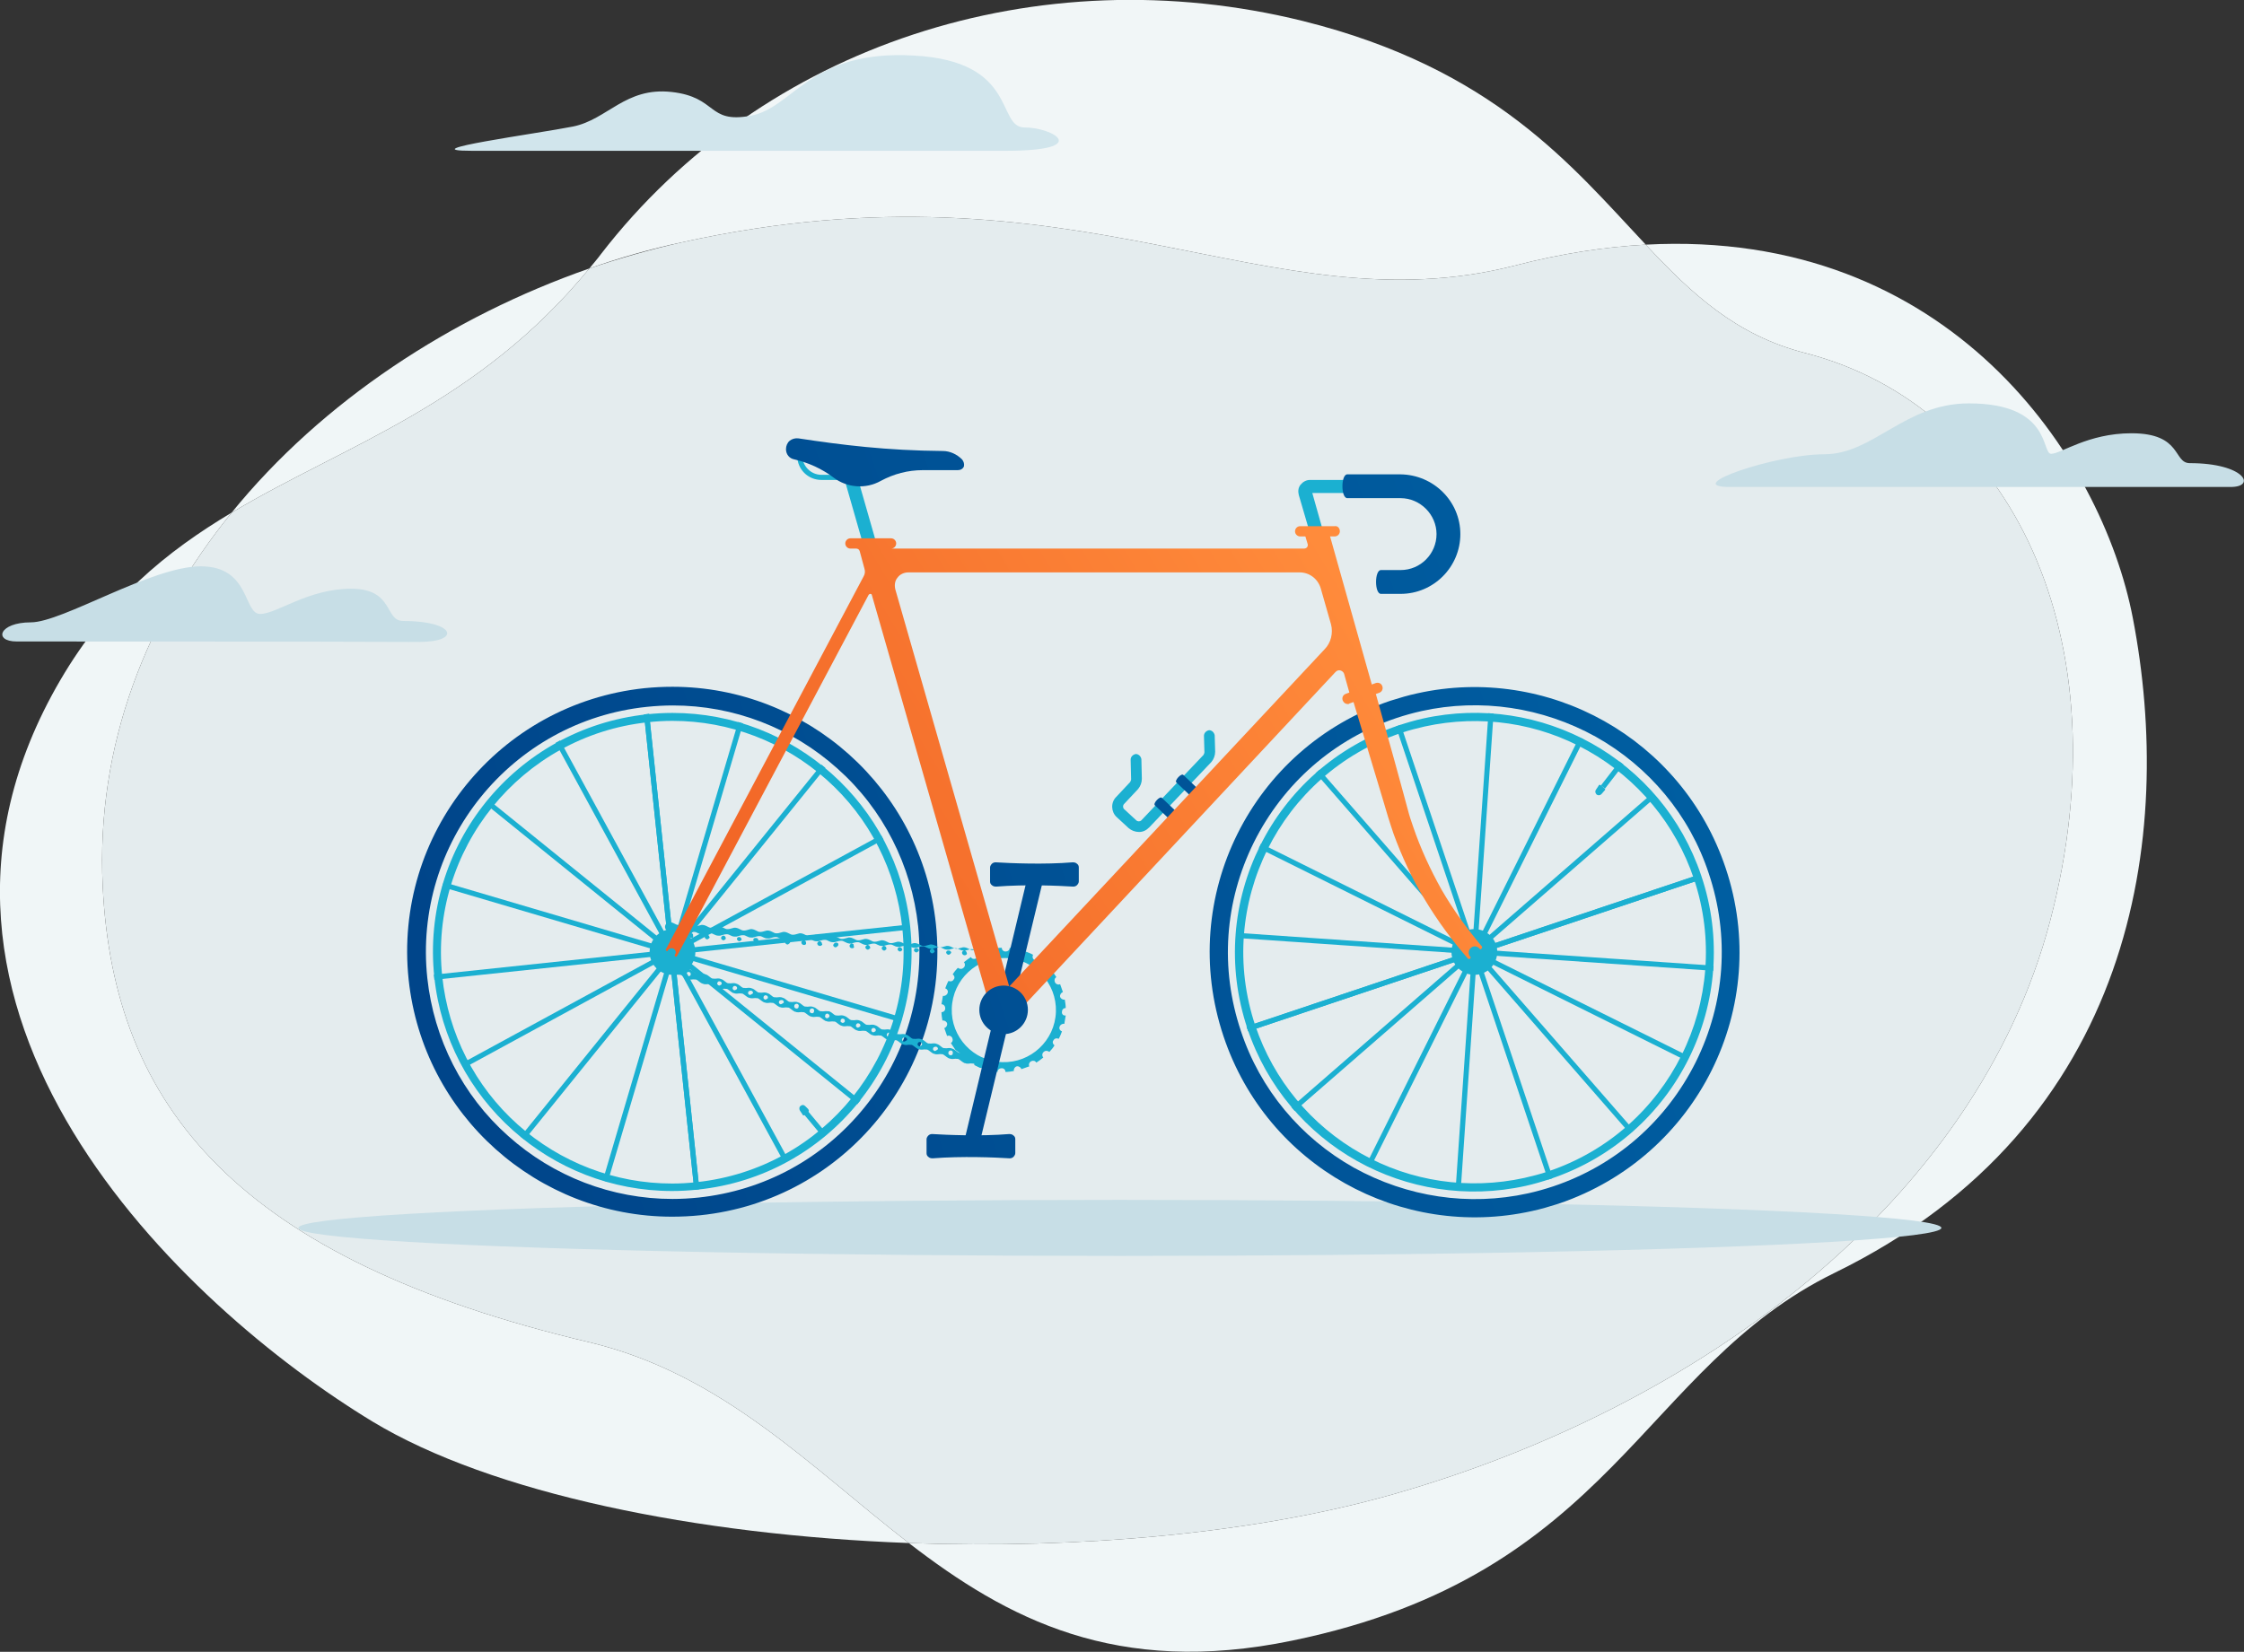
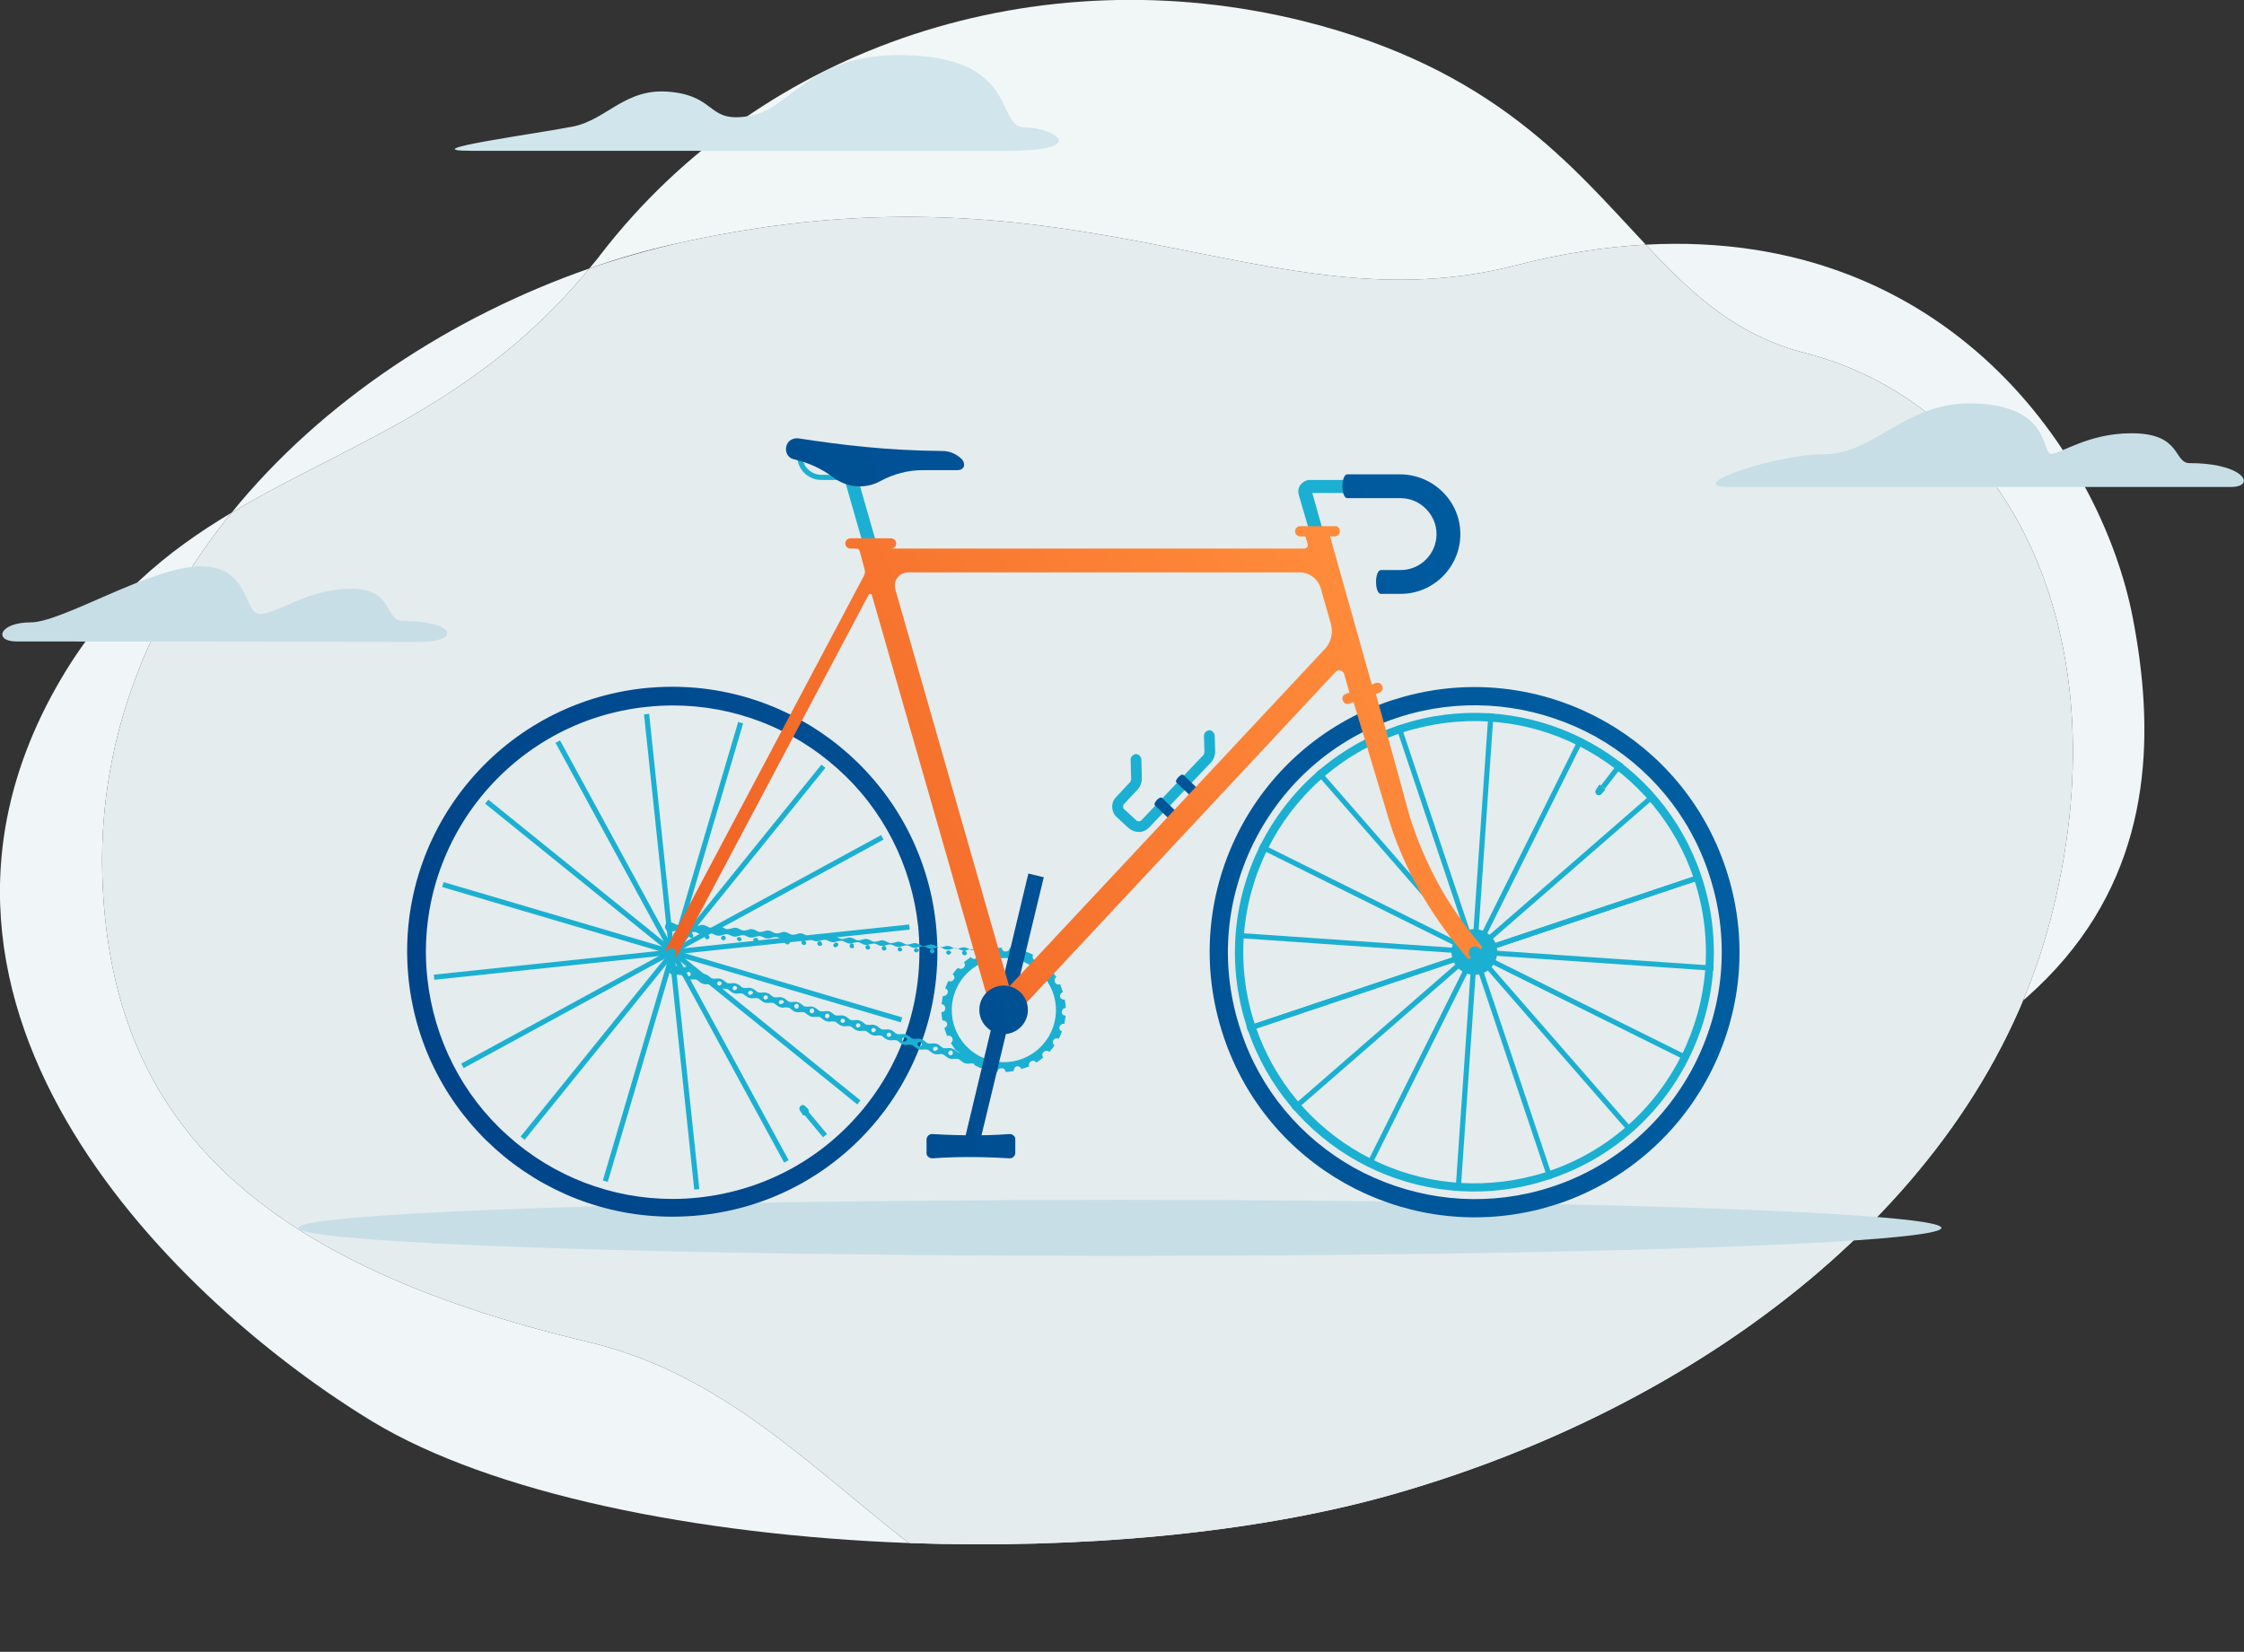
<svg xmlns="http://www.w3.org/2000/svg" version="1.1" id="Bicycle" x="0px" y="0px" width="480.5px" height="353.8px" viewBox="0 0 480.5 353.8" style="enable-background:new 0 0 480.5 353.8;" xml:space="preserve">
  <rect x="0" y="0" width="480.5" height="353.8" fill="#333333" stroke="none" />
  <style type="text/css">
	.st0{fill:#F1F6F7;}
	.st1{fill:#F0F6F7;}
	.st2{fill:#E4ECEE;}
	.st3{fill:#D1E5EC;}
	.st4{fill:#C7DEE6;}
	.st5{fill:url(#SVGID_1_);}
	.st6{fill:#1BB0D1;}
	.st7{fill:url(#SVGID_2_);}
	.st8{fill:url(#SVGID_3_);}
	.st9{fill:url(#SVGID_4_);}
	.st10{fill:url(#SVGID_5_);}
	.st11{fill:url(#SVGID_6_);}
	.st12{fill:url(#SVGID_7_);}
	.st13{fill:url(#SVGID_8_);}
	.st14{fill:url(#SVGID_9_);}
	.st15{fill:url(#SVGID_10_);}
	.st16{fill:url(#SVGID_11_);}
	.st17{fill:url(#SVGID_12_);}
	.st18{fill:url(#SVGID_13_);}
	.st19{fill:url(#SVGID_14_);}
</style>
  <g>
    <path class="st0" d="M324.3,56.9c10-2.6,19.3-4,28.1-4.5C336.6,35.6,319.9,14.7,279,4.5c-56.6-14-115.6,5-150.3,49.9   c-0.8,1.1-1.7,2.1-2.5,3.1c6.5-2.3,13.2-4.2,19.8-5.6C231.6,33,271.3,70.4,324.3,56.9z" />
    <path class="st1" d="M22,189.9c-1.5-30.5,9.5-57.8,27.6-80.1c-13.9,8.3-26.6,18.6-36.7,35.9C-28.5,216.6,39.4,280,79.8,304.5   c25.5,15.4,69.4,24.3,114.8,26c-21.1-16.3-39.9-36.2-68.4-43C50.9,269.7,24.3,237.1,22,189.9z" />
    <path class="st1" d="M126.2,57.5C96.7,67.8,69,85.9,49.6,109.8C74,95.2,102.1,86.8,126.2,57.5z" />
-     <path class="st1" d="M456.7,132.4c-6.6-34.4-39.3-83.5-104.3-80c9.8,10.5,19.3,19.4,34.1,23.2C430.8,87,454.8,137,439,197.2   c-15.8,60.2-75.1,104.3-141.2,123c-29.4,8.3-66.7,11.6-103.2,10.3c21,16.2,44.4,28.7,82.1,20.9c68.9-14.2,74.6-58.5,116.2-78.8   C457.5,241,465.6,178.6,456.7,132.4z" />
+     <path class="st1" d="M456.7,132.4c-6.6-34.4-39.3-83.5-104.3-80c9.8,10.5,19.3,19.4,34.1,23.2C430.8,87,454.8,137,439,197.2   c-15.8,60.2-75.1,104.3-141.2,123c-29.4,8.3-66.7,11.6-103.2,10.3c68.9-14.2,74.6-58.5,116.2-78.8   C457.5,241,465.6,178.6,456.7,132.4z" />
    <path class="st2" d="M297.8,320.2c66.1-18.7,125.4-62.8,141.2-123C454.8,137,430.8,87,386.5,75.6c-14.8-3.8-24.3-12.7-34.1-23.2   c-8.8,0.5-18.1,1.9-28.1,4.5c-53,13.5-92.7-23.9-178.3-5c-6.6,1.5-13.3,3.4-19.8,5.6C102.1,86.8,74,95.2,49.6,109.8   c-18.1,22.3-29.1,49.6-27.6,80.1c2.3,47.2,28.9,79.8,104.2,97.6c28.5,6.8,47.3,26.7,68.4,43C231.1,331.8,268.4,328.5,297.8,320.2z" />
  </g>
  <path class="st3" d="M101,32.3c10.5,0,95.6,0,114.3,0s10.2-5,4.1-5c-6.1,0-1.3-14.2-23.7-15.4c-22.4-1.3-25.7,11.2-35,12.9  s-7-4-16.9-5.1s-13.7,5.9-21.1,7.4C115.2,28.6,87.6,32.3,101,32.3z" />
  <path class="st4" d="M468.9,99.2c-3.6,0-1.6-6.4-12.5-6.4c-9.3,0-15.1,4.4-17.2,4.4s0.1-10.8-17.6-10.8c-13.8,0-20.4,10.9-31,10.9  s-30.9,7-20.2,7c10.6,0,101.2,0,107.1,0C483.3,104.4,480.7,99.2,468.9,99.2z" />
  <path class="st4" d="M3.6,137.4c-5.1,0-3.8-4.1,3-4.1s25.8-12,36.4-12s9.1,10.2,12.7,10.2c3.6,0,10.2-5.4,19.5-5.4  c9.2,0,7.1,6.9,11.1,6.9c11.2,0,12.6,4.5,3.4,4.5C68.5,137.4,11.4,137.4,3.6,137.4z" />
  <ellipse id="shadow_1_" class="st4" cx="239.8" cy="263" rx="175.9" ry="6" />
  <g>
    <g>
      <linearGradient id="SVGID_1_" gradientUnits="userSpaceOnUse" x1="369.54" y1="-266.02" x2="113.591" y2="-351.336" gradientTransform="matrix(1 0 0 -1 0 -80)">
        <stop offset="0" style="stop-color:#005EA1" />
        <stop offset="1" style="stop-color:#00458A" />
      </linearGradient>
      <path class="st5" d="M369.5,185.9c-9.3-27.8-38-43.6-66-37.4c-1.9,0.4-3.9,1-5.8,1.6C268,160.1,252,192.2,262,222    c9.3,27.8,38,43.6,66,37.4c1.9-0.4,3.9-1,5.8-1.6C363.5,247.7,379.5,215.6,369.5,185.9z M363.1,227.5    c-6.3,12.6-17.1,22.1-30.5,26.6c-1.8,0.6-3.6,1.1-5.4,1.5c-12.7,2.8-25.9,0.8-37.3-5.5c-11.4-6.4-20.1-16.8-24.2-29.3    c-4.5-13.4-3.5-27.7,2.8-40.4c6.3-12.6,17.1-22.1,30.5-26.6c1.8-0.6,3.6-1.1,5.4-1.5l0,0c12.7-2.8,25.9-0.8,37.3,5.5    c11.4,6.4,20.1,16.8,24.2,29.3C370.4,200.5,369.4,214.8,363.1,227.5z" />
      <path class="st6" d="M364.3,187.6c-8.4-25.1-34.3-39.3-59.6-33.7l0,0c-1.8,0.4-3.5,0.9-5.3,1.5c-26.8,9-41.3,38-32.3,64.9    c8.4,25.1,34.3,39.3,59.6,33.7c1.8-0.4,3.5-0.9,5.3-1.5C358.9,243.5,373.3,214.4,364.3,187.6z M331.5,250.9    c-1.7,0.6-3.4,1-5.1,1.4c-11.9,2.6-24.3,0.8-34.9-5.2c-10.7-6-18.8-15.8-22.7-27.4c-8.7-25.9,5.3-54,31.2-62.7    c1.7-0.6,3.4-1,5.1-1.4l0,0l0,0c11.9-2.6,24.3-0.8,34.9,5.2c10.7,6,18.8,15.8,22.7,27.4C371.4,214.1,357.4,242.2,331.5,250.9z" />
      <g>
        <g>
          <rect x="264.5" y="203.4" transform="matrix(0.948 -0.318 0.318 0.948 -48.508 111.132)" class="st6" width="102.4" height="1.1" />
        </g>
        <g>
          <rect x="264.5" y="203.4" transform="matrix(0.948 -0.318 0.318 0.948 -48.508 111.132)" class="st6" width="102.4" height="1.1" />
        </g>
        <g>
          <rect x="264.5" y="203.4" transform="matrix(0.754 -0.656 0.656 0.754 -56.343 257.295)" class="st6" width="102.4" height="1.1" />
        </g>
        <g>
          <rect x="264.6" y="203.3" transform="matrix(0.446 -0.895 0.895 0.446 -7.478 395.716)" class="st6" width="102.4" height="1.1" />
        </g>
        <g>
          <rect x="264.5" y="203.4" transform="matrix(6.877846e-02 -0.998 0.998 6.877846e-02 90.485 504.933)" class="st6" width="102.4" height="1.1" />
        </g>
        <g>
          <rect x="315.2" y="152.7" transform="matrix(0.948 -0.318 0.318 0.948 -48.468 111.07)" class="st6" width="1.1" height="102.4" />
        </g>
        <g>
          <rect x="315.2" y="152.7" transform="matrix(0.754 -0.657 0.657 0.754 -56.265 257.528)" class="st6" width="1.1" height="102.4" />
        </g>
        <g>
          <rect x="315.2" y="152.7" transform="matrix(0.445 -0.895 0.895 0.445 -7.392 395.83)" class="st6" width="1.1" height="102.4" />
        </g>
        <g>
          <rect x="315.1" y="152.8" transform="matrix(6.877493e-02 -0.998 0.998 6.877493e-02 90.487 504.85)" class="st6" width="1.1" height="102.4" />
        </g>
        <g>
          <rect x="341.9" y="165.4" transform="matrix(0.612 -0.791 0.791 0.612 2.724 337.456)" class="st6" width="6.5" height="1.1" />
        </g>
      </g>
      <g>
        <circle class="st6" cx="315.7" cy="203.9" r="4.9" />
      </g>
      <g>
        <path class="st6" d="M342.3,168.3l-0.6,0.9c-0.2,0.3-0.1,0.7,0.2,1c0.3,0.2,0.7,0.2,1-0.1l0.7-0.8c0.1-0.1,0.1-0.1,0.1-0.2     c0-0.1,0-0.2-0.1-0.2l-0.8-0.7c-0.1,0-0.1-0.1-0.2-0.1C342.4,168.1,342.3,168.2,342.3,168.3z" />
      </g>
    </g>
    <g>
      <path class="st6" d="M280.5,114.2l-2.4-8.2c-0.2-0.8-0.1-1.6,0.4-2.2s1.2-1,2-1h7.5v2.8h-7l2.2,7.8L280.5,114.2z" />
    </g>
    <g>
      <g>
        <path class="st6" d="M243.9,178.2c-0.8,0-1.6-0.3-2.2-0.8l-2.6-2.4c-1.2-1.1-1.3-3.1-0.1-4.3l3-3.2c0.1-0.2,0.2-0.4,0.2-0.6     l-0.1-4.2c0-0.6,0.5-1.1,1.1-1.2c0.6,0,1.1,0.5,1.2,1.1l0.1,4.2c0,0.8-0.3,1.6-0.8,2.2l-3,3.2c-0.3,0.3-0.3,0.8,0,1.1l2.6,2.4     c0.3,0.3,0.8,0.3,1.1,0l13.3-14c0.1-0.2,0.2-0.4,0.2-0.6l-0.1-3.5c0-0.6,0.5-1.1,1.1-1.2c0.6,0,1.1,0.5,1.2,1.1l0.1,3.5     c0,0.8-0.3,1.6-0.8,2.2l-13.3,14C245.4,177.9,244.7,178.2,243.9,178.2z" />
      </g>
      <g>
        <linearGradient id="SVGID_2_" gradientUnits="userSpaceOnUse" x1="352.954" y1="-216.291" x2="97.004" y2="-301.608" gradientTransform="matrix(1 0 0 -1 0 -80)">
          <stop offset="0" style="stop-color:#005EA1" />
          <stop offset="1" style="stop-color:#00458A" />
        </linearGradient>
        <path class="st7" d="M256.9,171.9c-0.3,0-0.6-0.1-0.8-0.3l-4.2-4c-0.5-0.4,1.1-2.1,1.5-1.6l4.2,4c0.5,0.4,0.5,1.1,0,1.6     C257.5,171.8,257.2,171.9,256.9,171.9z" />
      </g>
      <g>
        <linearGradient id="SVGID_3_" gradientUnits="userSpaceOnUse" x1="353.96" y1="-219.31" x2="98.011" y2="-304.626" gradientTransform="matrix(1 0 0 -1 0 -80)">
          <stop offset="0" style="stop-color:#005EA1" />
          <stop offset="1" style="stop-color:#00458A" />
        </linearGradient>
        <path class="st8" d="M252.3,176.8c-0.3,0-0.6-0.1-0.8-0.3l-4.2-4c-0.5-0.4,1.1-2.1,1.5-1.6l4.2,4c0.5,0.4,0.5,1.1,0,1.6     C252.9,176.6,252.6,176.8,252.3,176.8z" />
      </g>
    </g>
    <linearGradient id="SVGID_4_" gradientUnits="userSpaceOnUse" x1="352.325" y1="-214.407" x2="96.376" y2="-299.723" gradientTransform="matrix(1 0 0 -1 0 -80)">
      <stop offset="0" style="stop-color:#005EA1" />
      <stop offset="1" style="stop-color:#00458A" />
    </linearGradient>
    <path class="st9" d="M200.4,197.9c-3.1-29.1-27.7-50.8-56.4-50.8c-2,0-4,0.1-6,0.3c-31.2,3.3-53.8,31.2-50.5,62.4   c3.1,29.1,27.7,50.8,56.4,50.8c2,0,4-0.1,6-0.3C181.1,257.1,203.7,229.1,200.4,197.9z M185.1,237.2c-8.9,11-21.5,17.8-35.5,19.3   c-1.9,0.2-3.8,0.3-5.6,0.3c-13,0-25.5-4.8-35.2-13.5c-9.8-8.7-15.9-20.8-17.3-33.8c-3.1-29,18-55.1,47-58.1   c1.9-0.2,3.8-0.3,5.6-0.3l0,0c13,0,25.5,4.8,35.2,13.5c9.8,8.7,15.9,20.8,17.3,33.8C198,212.4,194,226.2,185.1,237.2z" />
-     <path class="st6" d="M194.9,198.5c-2.8-26.3-25-45.8-50.9-45.8l0,0c-1.8,0-3.6,0.1-5.5,0.3c-28.1,3-48.5,28.2-45.5,56.3   c2.8,26.3,25,45.8,50.9,45.8c1.8,0,3.6-0.1,5.5-0.3C177.5,251.9,197.9,226.7,194.9,198.5z M149.2,253.2c-1.8,0.2-3.5,0.3-5.3,0.3   c-12.2,0-23.9-4.5-33-12.6c-9.2-8.2-14.9-19.5-16.2-31.7c-2.9-27.2,16.9-51.6,44-54.5c1.8-0.2,3.5-0.3,5.3-0.3l0,0l0,0   c12.2,0,23.9,4.5,33,12.6c9.2,8.2,14.9,19.5,16.2,31.7C196.1,225.9,176.4,250.3,149.2,253.2z" />
    <g>
      <path class="st6" d="M227.4,216.7c0-0.5,0.4-0.8,0.8-0.8c0-0.6-0.1-1.2-0.2-1.8c-0.4,0.1-0.9-0.2-1-0.6c-0.1-0.4,0.2-0.9,0.6-1    c-0.2-0.6-0.4-1.1-0.6-1.7c-0.4,0.2-0.9,0-1.1-0.4c-0.2-0.4-0.1-0.9,0.3-1.1c-0.3-0.5-0.7-1-1-1.5c-0.3,0.3-0.9,0.3-1.2-0.1    c-0.3-0.3-0.3-0.8,0-1.2c-0.4-0.4-0.9-0.8-1.4-1.1c-0.3,0.4-0.8,0.5-1.1,0.2c-0.4-0.2-0.5-0.7-0.3-1.1c-0.5-0.3-1.1-0.5-1.6-0.7    c-0.1,0.4-0.6,0.7-1,0.5c-0.4-0.1-0.7-0.6-0.6-1c-0.6-0.1-1.2-0.2-1.8-0.3c0,0.5-0.4,0.8-0.9,0.8s-0.8-0.4-0.8-0.8    c-0.6,0-1.2,0.1-1.8,0.2c0.1,0.4-0.2,0.9-0.6,1c-0.4,0.1-0.9-0.2-1-0.6c-0.6,0.2-1.1,0.4-1.7,0.6c0.2,0.4,0,0.9-0.4,1.1    c-0.4,0.2-0.9,0.1-1.1-0.3c-0.5,0.3-1,0.7-1.5,1.1c0.3,0.3,0.3,0.9-0.1,1.2c-0.3,0.3-0.8,0.3-1.2,0c-0.4,0.4-0.8,0.9-1.1,1.4    c0.4,0.3,0.5,0.8,0.2,1.1c-0.2,0.4-0.7,0.5-1.1,0.3c-0.3,0.5-0.5,1.1-0.7,1.6c0.4,0.1,0.7,0.6,0.5,1c-0.1,0.4-0.6,0.7-1,0.6    c-0.1,0.6-0.2,1.2-0.3,1.8c0.5,0,0.8,0.4,0.8,0.9s-0.4,0.8-0.8,0.8c0,0.6,0.1,1.2,0.2,1.8c0.4-0.1,0.9,0.2,1,0.6    c0.1,0.4-0.2,0.9-0.6,1c0.2,0.6,0.4,1.1,0.6,1.7c0.4-0.2,0.9,0,1.1,0.4c0.2,0.4,0.1,0.9-0.3,1.1c0.3,0.5,0.7,1,1,1.5l0.7,0.5    c0,0,0.8,0.4,0.5,0.7c0.3,0.3,0.6,0.6,1,0.8c0.1,0.1,0.5,0.1,0.6,0.1c0.3-0.2,0.6-0.2,0.9,0c0.4,0.2,0.5,0.7,0.3,1.1    c0.5,0.3,1.1,0.5,1.6,0.7c0.1-0.4,0.6-0.7,1-0.5c0.4,0.1,0.7,0.6,0.6,1c0.6,0.1,1.2,0.2,1.8,0.3c0-0.5,0.4-0.8,0.9-0.8    s0.8,0.4,0.8,0.8c0.6,0,1.2-0.1,1.8-0.2c-0.1-0.4,0.2-0.9,0.6-1c0.4-0.1,0.9,0.2,1,0.6c0.6-0.2,1.1-0.4,1.7-0.6    c-0.2-0.4,0-0.9,0.4-1.1c0.4-0.2,0.9-0.1,1.1,0.3c0.5-0.3,1-0.7,1.5-1.1c-0.3-0.3-0.3-0.9,0.1-1.2c0.3-0.3,0.8-0.3,1.2,0    c0.4-0.4,0.8-0.9,1.1-1.4c-0.4-0.3-0.5-0.8-0.2-1.1c0.2-0.4,0.7-0.5,1.1-0.3c0.3-0.5,0.5-1.1,0.7-1.6c-0.4-0.1-0.7-0.6-0.5-1    c0.1-0.4,0.6-0.7,1-0.6c0.1-0.6,0.2-1.2,0.3-1.8C227.7,217.6,227.3,217.2,227.4,216.7z M214.6,227.5c-6.2-0.2-11-5.4-10.8-11.5    c0.2-6.2,5.4-11,11.5-10.8c6.2,0.2,11,5.4,10.8,11.5C225.9,222.9,220.7,227.7,214.6,227.5z" />
    </g>
    <g>
      <g>
-         <rect x="143.4" y="152.7" transform="matrix(0.994 -0.105 0.105 0.994 -20.67 16.292)" class="st6" width="1.1" height="102.4" />
-       </g>
+         </g>
      <g>
        <rect x="143.4" y="152.7" transform="matrix(0.994 -0.105 0.105 0.994 -20.67 16.292)" class="st6" width="1.1" height="102.4" />
      </g>
      <g>
        <rect x="143.4" y="152.7" transform="matrix(0.878 -0.478 0.478 0.878 -79.94 93.585)" class="st6" width="1.1" height="102.4" />
      </g>
      <g>
        <rect x="143.4" y="152.7" transform="matrix(0.629 -0.778 0.778 0.629 -105.116 187.653)" class="st6" width="1.1" height="102.4" />
      </g>
      <g>
        <rect x="143.4" y="152.8" transform="matrix(0.283 -0.959 0.959 0.283 -92.437 284.271)" class="st6" width="1.1" height="102.4" />
      </g>
      <g>
        <rect x="92.8" y="203.4" transform="matrix(0.994 -0.105 0.105 0.994 -20.713 16.33)" class="st6" width="102.4" height="1.1" />
      </g>
      <g>
        <rect x="92.8" y="203.4" transform="matrix(0.878 -0.478 0.478 0.878 -79.95 93.589)" class="st6" width="102.4" height="1.1" />
      </g>
      <g>
        <rect x="92.8" y="203.4" transform="matrix(0.629 -0.778 0.778 0.629 -105.14 187.699)" class="st6" width="102.4" height="1.1" />
      </g>
      <g>
        <rect x="92.9" y="203.4" transform="matrix(0.283 -0.959 0.959 0.283 -92.266 284.367)" class="st6" width="102.4" height="1.1" />
      </g>
      <g>
        <rect x="174.1" y="237.6" transform="matrix(0.768 -0.64 0.64 0.768 -113.694 167.552)" class="st6" width="1.1" height="6.5" />
      </g>
    </g>
    <g>
      <linearGradient id="SVGID_5_" gradientUnits="userSpaceOnUse" x1="-1947.589" y1="-194.024" x2="-1807.626" y2="-278.512" gradientTransform="matrix(-1 0 0 -1 -1665.86 -80)">
        <stop offset="0" style="stop-color:#FF8B3B" />
        <stop offset="1" style="stop-color:#F06124" />
      </linearGradient>
      <path class="st10" d="M286.9,113.8c0,0.6-0.5,1.1-1.1,1.1h-7.4c-0.6,0-1.1-0.5-1.1-1.1s0.5-1.1,1.1-1.1h7.4    C286.4,112.6,286.9,113.1,286.9,113.8z" />
    </g>
    <g>
      <path class="st6" d="M213.5,203.5c-0.1,0-0.2,0-0.3,0c-0.5,0.1-0.9,0.3-1.3,0.3c-0.1,0-0.1,0-0.2,0c-0.5,0-0.9-0.5-1.7-0.6l0,0    c-0.1,0-0.2,0-0.3,0c-0.5,0.1-0.9,0.3-1.3,0.3c-0.1,0-0.1,0-0.2,0c-0.5,0-0.9-0.5-1.7-0.6l0,0c-0.1,0-0.2,0-0.3,0    c-0.5,0.1-0.9,0.3-1.3,0.3c-0.1,0-0.1,0-0.2,0c-0.5,0-0.9-0.5-1.7-0.6l0,0c-0.1,0-0.2,0-0.3,0c-0.5,0.1-0.9,0.3-1.3,0.3    c-0.1,0-0.1,0-0.2,0c-0.5,0-0.9-0.5-1.7-0.6l0,0c-0.1,0-0.2,0-0.3,0c-0.5,0.1-0.9,0.3-1.3,0.3c-0.1,0-0.1,0-0.2,0    c-0.5,0-0.9-0.5-1.7-0.6l0,0c-0.1,0-0.2,0-0.3,0c-0.5,0.1-0.9,0.3-1.3,0.3c-0.1,0-0.1,0-0.2,0c-0.5,0-0.9-0.5-1.7-0.6l0,0    c-0.1,0-0.2,0-0.3,0c-0.5,0.1-0.9,0.3-1.3,0.3c-0.1,0-0.1,0-0.2,0c-0.5,0-0.9-0.5-1.7-0.6l0,0c-0.1,0-0.2,0-0.3,0    c-0.5,0.1-0.9,0.3-1.3,0.3c-0.1,0-0.1,0-0.2,0c-0.5,0-0.9-0.5-1.7-0.6l0,0c-0.1,0-0.2,0-0.3,0c-0.5,0.1-0.9,0.3-1.3,0.3    c-0.1,0-0.1,0-0.2,0c-0.5,0-0.9-0.5-1.7-0.6l0,0c-0.1,0-0.2,0-0.3,0c-0.5,0.1-0.9,0.3-1.3,0.3c-0.1,0-0.1,0-0.2,0    c-0.5,0-0.9-0.5-1.7-0.6c-0.1,0-0.1,0-0.2,0l0,0h-0.1c-0.5,0.1-0.9,0.3-1.3,0.3c-0.1,0-0.1,0-0.2,0c-0.5,0-0.9-0.5-1.7-0.6l0,0    c-0.1,0-0.2,0-0.3,0c-0.5,0.1-0.9,0.3-1.3,0.3c-0.1,0-0.1,0-0.2,0c-0.5,0-0.9-0.5-1.7-0.6l0,0c-0.1,0-0.2,0-0.3,0    c-0.5,0.1-0.9,0.3-1.3,0.3c-0.1,0-0.1,0-0.2,0c-0.5,0-0.9-0.5-1.7-0.6l0,0c-0.1,0-0.2,0-0.3,0c-0.5,0.1-0.9,0.3-1.3,0.3    c-0.1,0-0.1,0-0.2,0c-0.5,0-0.9-0.5-1.7-0.6l0,0c-0.1,0-0.2,0-0.3,0c-0.5,0.1-0.9,0.3-1.3,0.3c-0.1,0-0.1,0-0.2,0    c-0.5,0-0.9-0.5-1.7-0.6l0,0c-0.1,0-0.2,0-0.3,0c-0.5,0.1-0.9,0.3-1.3,0.3c-0.1,0-0.1,0-0.2,0c-0.5,0-0.9-0.5-1.7-0.6l0,0    c-0.1,0-0.2,0-0.3,0c-0.5,0.1-0.9,0.3-1.3,0.3c-0.1,0-0.1,0-0.2,0c-0.5,0-0.9-0.5-1.7-0.6l0,0c-0.1,0-0.2,0-0.3,0    c-0.5,0.1-0.9,0.3-1.3,0.3c-0.1,0-0.1,0-0.2,0c-0.5,0-0.9-0.5-1.7-0.6l0,0c-0.1,0-0.2,0-0.3,0c-0.5,0.1-0.9,0.3-1.3,0.3    c-0.1,0-0.1,0-0.2,0c-0.5,0-0.9-0.5-1.7-0.6l0,0c-0.1,0-0.2,0-0.3,0c-0.5,0.1-0.9,0.3-1.3,0.3c-0.1,0-0.1,0-0.2,0    c-0.5,0-0.9-0.5-1.7-0.6c-0.1,0-0.1,0-0.2,0c-0.5,0.1-0.9,0.5-0.9,1s0.4,1,0.9,1.1h0.1c0.1,0,0.2,0,0.3,0c0.5-0.1,0.9-0.3,1.3-0.3    c0.1,0,0.1,0,0.2,0c0.5,0,0.9,0.5,1.7,0.6l0,0c0.1,0,0.2,0,0.3,0c0.5-0.1,0.9-0.3,1.3-0.3c0.1,0,0.1,0,0.2,0    c0.5,0,0.9,0.5,1.7,0.6l0,0c0.1,0,0.2,0,0.3,0c0.5-0.1,0.9-0.3,1.3-0.3c0.1,0,0.1,0,0.2,0c0.5,0,0.9,0.5,1.6,0.5l0,0h0.1    c0.1,0,0.2,0,0.3,0c0.5-0.1,0.9-0.3,1.3-0.3c0.1,0,0.1,0,0.2,0c0.5,0,0.9,0.5,1.6,0.5l0,0h0.1c0.1,0,0.2,0,0.3,0    c0.5-0.1,0.9-0.3,1.3-0.3c0.1,0,0.1,0,0.2,0c0.5,0,0.9,0.5,1.6,0.5l0,0h0.1c0.1,0,0.2,0,0.3,0c0.5-0.1,0.9-0.3,1.3-0.3    c0.1,0,0.1,0,0.2,0c0.5,0,0.9,0.5,1.6,0.5l0,0h0.1c0.1,0,0.2,0,0.3,0c0.5-0.1,0.9-0.3,1.3-0.3c0.1,0,0.1,0,0.2,0    c0.5,0,0.9,0.5,1.6,0.5l0,0h0.1c0.1,0,0.2,0,0.3,0c0.5-0.1,0.9-0.3,1.3-0.3c0.1,0,0.1,0,0.2,0c0.5,0,0.9,0.5,1.6,0.5l0,0h0.1    c0.1,0,0.2,0,0.3,0c0.5-0.1,0.9-0.3,1.3-0.3c0.1,0,0.1,0,0.2,0c0.5,0,0.9,0.5,1.6,0.5l0,0h0.1c0.1,0,0.2,0,0.3,0    c0.5-0.1,0.9-0.3,1.3-0.3c0.1,0,0.1,0,0.2,0c0.5,0,0.9,0.5,1.6,0.5l0,0h0.1c0.1,0,0.2,0,0.3,0c0.5-0.1,0.9-0.3,1.3-0.3    c0.1,0,0.1,0,0.2,0c0.5,0,0.9,0.5,1.7,0.6l0,0c0.1,0,0.2,0,0.3,0c0.5-0.1,0.9-0.3,1.3-0.3c0.1,0,0.1,0,0.2,0    c0.5,0,0.9,0.5,1.7,0.6l0,0c0.1,0,0.2,0,0.3,0c0.5-0.1,0.9-0.3,1.3-0.3c0.1,0,0.1,0,0.2,0c0.5,0,0.9,0.5,1.6,0.5l0,0h0.1    c0.1,0,0.2,0,0.3,0c0.5-0.1,0.9-0.3,1.3-0.3c0.1,0,0.1,0,0.2,0c0.5,0,0.9,0.5,1.6,0.5l0,0h0.1c0.1,0,0.2,0,0.3,0    c0.5-0.1,0.9-0.3,1.3-0.3c0.1,0,0.1,0,0.2,0c0.5,0,0.9,0.5,1.6,0.5l0,0h0.1c0.1,0,0.2,0,0.3,0c0.5-0.1,0.9-0.3,1.3-0.3    c0.1,0,0.1,0,0.2,0c0.5,0,0.9,0.5,1.6,0.5l0,0h0.1c0.1,0,0.2,0,0.3,0c0.5-0.1,0.9-0.3,1.3-0.3c0.1,0,0.1,0,0.2,0    c0.5,0,0.9,0.5,1.6,0.5l0,0h0.1c0.1,0,0.2,0,0.3,0c0.5-0.1,0.9-0.3,1.3-0.3c0.1,0,0.1,0,0.2,0c0.5,0,0.9,0.5,1.6,0.5l0,0h0.1    c0.1,0,0.2,0,0.3,0c0.5-0.1,0.9-0.3,1.3-0.3c0.1,0,0.1,0,0.2,0c0.5,0,0.9,0.5,1.6,0.5l0,0h0.1c0.1,0,0.2,0,0.3,0    c0.5-0.1,0.9-0.3,1.3-0.3c0.1,0,0.1,0,0.2,0c0.5,0,0.9,0.5,1.7,0.6c0.1,0,0.1,0,0.2,0c0.5-0.1,0.9-0.5,0.9-1    C214.5,204.1,214.1,203.6,213.5,203.5z M144.7,200.7C144.7,200.7,144.6,200.7,144.7,200.7c-0.4,0-0.6-0.2-0.5-0.5    c0-0.2,0.2-0.4,0.4-0.5h0.1c0.3,0,0.5,0.3,0.5,0.5C145.1,200.5,144.9,200.7,144.7,200.7z M148.1,200.9L148.1,200.9    c-0.3,0-0.4-0.1-0.5-0.2c0-0.1-0.1-0.2-0.1-0.3c0-0.2,0.2-0.4,0.4-0.5h0.1c0.2,0,0.4,0.1,0.4,0.3c0,0.1,0,0.1,0,0.2    C148.5,200.7,148.4,200.9,148.1,200.9z M151.9,200.9c-0.1,0.1-0.2,0.2-0.4,0.3h-0.1c-0.2,0-0.4-0.2-0.5-0.4v-0.1    c0-0.2,0.2-0.4,0.4-0.5l0,0h0.1c0.3,0,0.5,0.3,0.5,0.5C152,200.8,152,200.8,151.9,200.9z M155.4,201.1c-0.1,0.1-0.2,0.2-0.4,0.3    h-0.1c-0.2,0-0.4-0.2-0.5-0.4v-0.1c0-0.2,0.2-0.4,0.4-0.5l0,0c0,0,0,0,0.1,0l0,0c0.3,0,0.5,0.3,0.5,0.5    C155.4,201,155.4,201,155.4,201.1z M158.8,201.3c-0.1,0.1-0.2,0.2-0.4,0.3h-0.1c-0.2,0-0.4-0.2-0.5-0.4v-0.1    c0-0.2,0.2-0.4,0.4-0.4l0,0h0.1C158.6,200.7,158.8,201,158.8,201.3C158.9,201.2,158.9,201.3,158.8,201.3z M162.3,201.5    c-0.1,0.1-0.2,0.2-0.4,0.3h-0.1c-0.2,0-0.4-0.2-0.5-0.4v-0.1c0-0.2,0.2-0.4,0.4-0.4c0,0,0,0,0.1,0h0.1c0.3,0,0.5,0.3,0.5,0.5    C162.3,201.4,162.3,201.5,162.3,201.5z M169.1,202c-0.1,0.1-0.2,0.2-0.4,0.3h-0.1c-0.2,0-0.4-0.2-0.5-0.4v-0.1    c0-0.2,0.2-0.4,0.4-0.4c0,0,0,0,0.1,0h0.1c0.3,0,0.5,0.3,0.5,0.5C169.2,201.8,169.2,201.9,169.1,202z M172.6,202.2    c-0.1,0.1-0.2,0.2-0.4,0.2h-0.1c-0.3,0-0.5-0.3-0.5-0.5v-0.1c0-0.2,0.2-0.3,0.4-0.4h0.1c0.3,0,0.5,0.3,0.5,0.5    C172.6,202.1,172.6,202.2,172.6,202.2z M176,202.4c-0.1,0.1-0.2,0.2-0.4,0.2h-0.1c-0.3,0-0.5-0.3-0.5-0.5V202    c0.1-0.2,0.2-0.3,0.4-0.4h0.1c0.3,0,0.5,0.3,0.5,0.5C176.1,202.3,176.1,202.4,176,202.4z M179,201.9L179,201.9L179,201.9    L179,201.9c0.4,0,0.6,0.2,0.5,0.5c0,0.1,0,0.1-0.1,0.2c-0.1,0.1-0.2,0.2-0.4,0.3h-0.1c-0.3,0-0.5-0.3-0.5-0.5    C178.6,202.1,178.7,201.9,179,201.9z M182.5,203.1L182.5,203.1c-0.3,0-0.4-0.1-0.5-0.2c0-0.1-0.1-0.2-0.1-0.3    c0-0.2,0.2-0.4,0.4-0.5h0.1c0.2,0,0.4,0.1,0.4,0.3c0,0.1,0,0.1,0,0.2C183,202.9,182.8,203.1,182.5,203.1z M186.3,203.1    c-0.1,0.1-0.2,0.2-0.4,0.3h-0.1c-0.2,0-0.4-0.2-0.5-0.4v-0.1c0-0.2,0.2-0.4,0.4-0.5l0,0h0.1c0.3,0,0.5,0.3,0.5,0.5    C186.4,202.9,186.4,203,186.3,203.1z M189.8,203.3c-0.1,0.1-0.2,0.2-0.4,0.3h-0.1c-0.2,0-0.4-0.2-0.5-0.4v-0.1    c0-0.2,0.2-0.4,0.4-0.5l0,0c0,0,0,0,0.1,0l0,0c0.3,0,0.5,0.3,0.5,0.5C189.8,203.2,189.8,203.2,189.8,203.3z M193.2,203.5    c-0.1,0.1-0.2,0.2-0.4,0.3h-0.1c-0.2,0-0.4-0.2-0.5-0.4v-0.1c0-0.2,0.2-0.4,0.4-0.4l0,0h0.1C193,202.9,193.2,203.2,193.2,203.5    C193.3,203.4,193.3,203.4,193.2,203.5z M196.7,203.7c-0.1,0.1-0.2,0.2-0.4,0.3h-0.1c-0.2,0-0.4-0.2-0.5-0.4v-0.1    c0-0.2,0.2-0.4,0.4-0.4c0,0,0,0,0.1,0h0.1c0.3,0,0.5,0.3,0.5,0.5C196.7,203.6,196.7,203.7,196.7,203.7z M200.1,203.9    c-0.1,0.1-0.2,0.2-0.4,0.3h-0.1c-0.2,0-0.4-0.2-0.5-0.4v-0.1c0-0.2,0.2-0.4,0.4-0.5l0,0h0.1c0.3,0,0.5,0.3,0.5,0.5    C200.2,203.8,200.1,203.9,200.1,203.9z M203.6,204.2c-0.1,0.1-0.2,0.2-0.4,0.3h-0.1c-0.2,0-0.4-0.2-0.5-0.4V204    c0-0.2,0.2-0.4,0.4-0.4c0,0,0,0,0.1,0h0.1c0.3,0,0.5,0.3,0.5,0.5C203.6,204,203.6,204.1,203.6,204.2z M207,204.4    c-0.1,0.1-0.2,0.2-0.4,0.2h-0.1c-0.3,0-0.5-0.3-0.5-0.5V204c0-0.2,0.2-0.3,0.4-0.4h0.1c0.3,0,0.5,0.3,0.5,0.5    C207.1,204.3,207,204.3,207,204.4z M210.4,204.6c-0.1,0.1-0.2,0.2-0.4,0.2h-0.1c-0.3,0-0.5-0.3-0.5-0.5v-0.1    c0.1-0.2,0.2-0.3,0.4-0.4h0.1c0.3,0,0.5,0.3,0.5,0.5C210.5,204.5,210.5,204.6,210.4,204.6z M213.5,205.1    C213.5,205.1,213.4,205.1,213.5,205.1c-0.4,0-0.6-0.2-0.5-0.5c0-0.2,0.2-0.4,0.4-0.5h0.1c0.3,0,0.5,0.3,0.5,0.5    C213.9,204.9,213.7,205,213.5,205.1z" />
    </g>
    <g>
      <linearGradient id="SVGID_6_" gradientUnits="userSpaceOnUse" x1="-1965.519" y1="-223.726" x2="-1825.556" y2="-308.214" gradientTransform="matrix(-1 0 0 -1 -1665.86 -80)">
        <stop offset="0" style="stop-color:#FF8B3B" />
        <stop offset="1" style="stop-color:#F06124" />
      </linearGradient>
      <path class="st11" d="M288.6,150.8c-0.5,0-0.9-0.3-1.1-0.8c-0.2-0.6,0.1-1.2,0.7-1.4l6.4-2.3c0.6-0.2,1.2,0.1,1.4,0.7    c0.2,0.6-0.1,1.2-0.7,1.4l-6.4,2.3C288.9,150.8,288.7,150.8,288.6,150.8z" />
    </g>
    <g>
      <linearGradient id="SVGID_7_" gradientUnits="userSpaceOnUse" x1="340.61" y1="-179.262" x2="84.66" y2="-264.578" gradientTransform="matrix(1 0 0 -1 0 -80)">
        <stop offset="0" style="stop-color:#005EA1" />
        <stop offset="1" style="stop-color:#00458A" />
      </linearGradient>
      <path class="st12" d="M312.7,114.4c0,7-5.7,12.8-12.8,12.8h-4.2c-1.4,0-1.4-5.1,0-5.1h4.2c4.3,0,7.7-3.5,7.7-7.7s-3.5-7.7-7.7-7.7    h-11.4c-1.4,0-1.4-5.1,0-5.1h11.4C307,101.7,312.7,107.4,312.7,114.4z" />
    </g>
    <linearGradient id="SVGID_8_" gradientUnits="userSpaceOnUse" x1="-1981.046" y1="-249.449" x2="-1841.082" y2="-333.938" gradientTransform="matrix(-1 0 0 -1 -1665.86 -80)">
      <stop offset="0" style="stop-color:#FF8B3B" />
      <stop offset="1" style="stop-color:#F06124" />
    </linearGradient>
    <path class="st13" d="M317.3,202.7c-3.2-3.8-6.1-7.8-8.6-12.1c-2.4-4.3-4.5-8.8-6.1-13.5c-0.4-1.2-0.8-2.3-1.1-3.5l-1-3.7l-2-7.3   l-4.1-14.7l-4.9,1.4l4.4,14.6l2.2,7.3l1.1,3.7c0.4,1.3,0.8,2.5,1.2,3.7c1.8,4.9,4,9.7,6.7,14.1c2.7,4.5,5.8,8.7,9.2,12.6   c0.1,0.1,0.4,0.2,0.5,0c0.1-0.1,0.1-0.1,0.1-0.2c0-0.1,0-0.2-0.1-0.2c-0.2-0.2-0.3-0.5-0.3-0.9c0-0.7,0.6-1.3,1.3-1.3   c0.4,0,0.8,0.2,1,0.5c0.1,0.1,0.1,0.1,0.2,0.1s0.2,0,0.2-0.1C317.4,203,317.4,202.8,317.3,202.7z" />
    <g>
      <path class="st6" d="M173.1,237.6l-0.7-0.7c-0.3-0.3-0.7-0.3-1,0c-0.3,0.2-0.3,0.7-0.1,1l0.6,0.9c0,0.1,0.1,0.1,0.2,0.1    c0.1,0,0.2,0,0.2-0.1l0.8-0.7c0.1-0.1,0.1-0.1,0.1-0.2C173.1,237.7,173.1,237.6,173.1,237.6z" />
    </g>
    <g>
      <path class="st6" d="M210.5,226.6c-0.1,0-0.2-0.1-0.3-0.1c-0.5-0.1-0.9,0.1-1.3,0c-0.1,0-0.1,0-0.2,0c-0.5-0.1-0.8-0.7-1.5-0.9    l0,0c-0.1,0-0.2-0.1-0.3-0.1c-0.5-0.1-0.9,0.1-1.3,0c-0.1,0-0.1,0-0.2,0c-0.5-0.1-0.8-0.7-1.5-0.9l0,0c-0.1,0-0.2-0.1-0.3-0.1    c-0.5-0.1-0.9,0.1-1.3,0c-0.1,0-0.1,0-0.2,0c-0.5-0.1-0.8-0.7-1.5-0.9l0,0c-0.1,0-0.2-0.1-0.3-0.1c-0.5-0.1-0.9,0.1-1.3,0    c-0.1,0-0.1,0-0.2,0c-0.5-0.1-0.8-0.7-1.5-0.9l0,0c-0.1,0-0.2-0.1-0.3-0.1c-0.5-0.1-0.9,0.1-1.3,0c-0.1,0-0.1,0-0.2,0    c-0.5-0.1-0.8-0.7-1.5-0.9l0,0c-0.1,0-0.2-0.1-0.3-0.1c-0.5-0.1-0.9,0.1-1.3,0c-0.1,0-0.1,0-0.2,0c-0.5-0.1-0.8-0.7-1.5-0.9l0,0    c-0.1,0-0.2-0.1-0.3-0.1c-0.5-0.1-0.9,0.1-1.3,0c-0.1,0-0.1,0-0.2,0c-0.5-0.1-0.8-0.7-1.5-0.9l0,0c-0.1,0-0.2-0.1-0.3-0.1    c-0.5-0.1-0.9,0.1-1.3,0c-0.1,0-0.1,0-0.2,0c-0.5-0.1-0.8-0.7-1.5-0.9l0,0c-0.1,0-0.2-0.1-0.3-0.1c-0.5-0.1-0.9,0.1-1.3,0    c-0.1,0-0.1,0-0.2,0c-0.5-0.1-0.8-0.7-1.5-0.9l0,0c-0.1,0-0.2-0.1-0.3-0.1c-0.5-0.1-0.9,0.1-1.3,0c-0.1,0-0.1,0-0.2,0    c-0.5-0.1-0.8-0.7-1.5-0.9c-0.1,0-0.1,0-0.2,0l0,0h-0.1c-0.5-0.1-0.9,0.1-1.3,0c-0.1,0-0.1,0-0.2,0c-0.5-0.1-0.8-0.7-1.5-0.9l0,0    c-0.1,0-0.2-0.1-0.3-0.1c-0.5-0.1-0.9,0.1-1.3,0c-0.1,0-0.1,0-0.2,0c-0.5-0.1-0.8-0.7-1.5-0.9l0,0c-0.1,0-0.2-0.1-0.3-0.1    c-0.5-0.1-0.9,0.1-1.3,0c-0.1,0-0.1,0-0.2,0c-0.5-0.1-0.8-0.7-1.5-0.9l0,0c-0.1,0-0.2-0.1-0.3-0.1c-0.5-0.1-0.9,0.1-1.3,0    c-0.1,0-0.1,0-0.2,0c-0.5-0.1-0.8-0.7-1.5-0.9l0,0c-0.1,0-0.2-0.1-0.3-0.1c-0.5-0.1-0.9,0.1-1.3,0c-0.1,0-0.1,0-0.2,0    c-0.5-0.1-0.8-0.7-1.5-0.9l0,0c-0.1,0-0.2-0.1-0.3-0.1c-0.5-0.1-0.9,0.1-1.3,0c-0.1,0-0.1,0-0.2,0c-0.5-0.1-0.8-0.7-1.5-0.9l0,0    c-0.1,0-0.2-0.1-0.3-0.1c-0.5-0.1-0.9,0.1-1.3,0c-0.1,0-0.1,0-0.2,0c-0.5-0.1-0.8-0.7-1.5-0.9l0,0c-0.1,0-0.2-0.1-0.3-0.1    c-0.5-0.1-0.9,0.1-1.3,0c-0.1,0-0.1,0-0.2,0c-0.5-0.1-0.8-0.7-1.5-0.9l0,0c-0.1,0-0.2-0.1-0.3-0.1c-0.5-0.1-0.9,0.1-1.3,0    c-0.1,0-0.1,0-0.2,0c-0.5-0.1-0.8-0.7-1.5-0.9l0,0c-0.1,0-0.2-0.1-0.3-0.1c-0.5-0.1-0.9,0.1-1.3,0c-0.1,0-0.1,0-0.2,0    c-0.5-0.1-0.8-0.7-1.5-0.9c-0.1,0-0.1,0-0.2,0c-0.5-0.1-1,0.2-1.1,0.7c-0.2,0.5,0.1,1.1,0.6,1.3h0.1c0.1,0,0.2,0.1,0.3,0.1    c0.5,0.1,0.9-0.1,1.3,0c0.1,0,0.1,0,0.2,0c0.5,0.1,0.8,0.7,1.5,0.9l0,0c0.1,0,0.2,0.1,0.3,0.1c0.5,0.1,0.9-0.1,1.3,0    c0.1,0,0.1,0,0.2,0c0.5,0.1,0.8,0.7,1.5,0.9l0,0c0.1,0,0.2,0.1,0.3,0.1c0.5,0.1,0.9-0.1,1.3,0c0.1,0,0.1,0,0.2,0    c0.4,0.1,0.8,0.6,1.4,0.9l0,0h0.1c0.1,0,0.2,0.1,0.3,0.1c0.5,0.1,0.9-0.1,1.3,0c0.1,0,0.1,0,0.2,0c0.4,0.1,0.8,0.6,1.4,0.9l0,0    h0.1c0.1,0,0.2,0.1,0.3,0.1c0.5,0.1,0.9-0.1,1.3,0c0.1,0,0.1,0,0.2,0c0.4,0.1,0.8,0.6,1.4,0.9l0,0h0.1c0.1,0,0.2,0.1,0.3,0.1    c0.5,0.1,0.9-0.1,1.3,0c0.1,0,0.1,0,0.2,0c0.4,0.1,0.8,0.6,1.4,0.9l0,0h0.1c0.1,0,0.2,0.1,0.3,0.1c0.5,0.1,0.9-0.1,1.3,0    c0.1,0,0.1,0,0.2,0c0.4,0.1,0.8,0.6,1.4,0.9l0,0h0.1c0.1,0,0.2,0.1,0.3,0.1c0.5,0.1,0.9-0.1,1.3,0c0.1,0,0.1,0,0.2,0    c0.4,0.1,0.8,0.6,1.4,0.9l0,0h0.1c0.1,0,0.2,0.1,0.3,0.1c0.5,0.1,0.9-0.1,1.3,0c0.1,0,0.1,0,0.2,0c0.4,0.1,0.8,0.6,1.4,0.9l0,0    h0.1c0.1,0,0.2,0.1,0.3,0.1c0.5,0.1,0.9-0.1,1.3,0c0.1,0,0.1,0,0.2,0c0.4,0.1,0.8,0.6,1.4,0.9l0,0h0.1c0.1,0,0.2,0.1,0.3,0.1    c0.5,0.1,0.9-0.1,1.3,0c0.1,0,0.1,0,0.2,0c0.5,0.1,0.8,0.7,1.5,0.9l0,0c0.1,0,0.2,0.1,0.3,0.1c0.5,0.1,0.9-0.1,1.3,0    c0.1,0,0.1,0,0.2,0c0.5,0.1,0.8,0.7,1.5,0.9l0,0c0.1,0,0.2,0.1,0.3,0.1c0.5,0.1,0.9-0.1,1.3,0c0.1,0,0.1,0,0.2,0    c0.4,0.1,0.8,0.6,1.4,0.9l0,0h0.1c0.1,0,0.2,0.1,0.3,0.1c0.5,0.1,0.9-0.1,1.3,0c0.1,0,0.1,0,0.2,0c0.4,0.1,0.8,0.6,1.4,0.9l0,0    h0.1c0.1,0,0.2,0.1,0.3,0.1c0.5,0.1,0.9-0.1,1.3,0c0.1,0,0.1,0,0.2,0c0.4,0.1,0.8,0.6,1.4,0.9l0,0h0.1c0.1,0,0.2,0.1,0.3,0.1    c0.5,0.1,0.9-0.1,1.3,0c0.1,0,0.1,0,0.2,0c0.4,0.1,0.8,0.6,1.4,0.9l0,0h0.1c0.1,0,0.2,0.1,0.3,0.1c0.5,0.1,0.9-0.1,1.3,0    c0.1,0,0.1,0,0.2,0c0.4,0.1,0.8,0.6,1.4,0.9l0,0h0.1c0.1,0,0.2,0.1,0.3,0.1c0.5,0.1,0.9-0.1,1.3,0c0.1,0,0.1,0,0.2,0    c0.4,0.1,0.8,0.6,1.4,0.9l0,0h0.1c0.1,0,0.2,0.1,0.3,0.1c0.5,0.1,0.9-0.1,1.3,0c0.1,0,0.1,0,0.2,0c0.4,0.1,0.8,0.6,1.4,0.9l0,0    h0.1c0.1,0,0.2,0.1,0.3,0.1c0.5,0.1,0.9-0.1,1.3,0c0.1,0,0.1,0,0.2,0c0.5,0.1,0.8,0.7,1.5,0.9c0.1,0,0.1,0,0.2,0    c0.5,0.1,1-0.2,1.1-0.7C211.3,227.3,211,226.7,210.5,226.6z M144.1,208.1C144.1,208.1,144,208.1,144.1,208.1    c-0.3-0.1-0.5-0.4-0.4-0.6c0.1-0.2,0.3-0.4,0.5-0.3h0.1c0.3,0.1,0.4,0.4,0.3,0.6C144.5,208,144.3,208.1,144.1,208.1z M147.4,209.1    C147.4,209.1,147.3,209.1,147.4,209.1c-0.2-0.1-0.4-0.2-0.4-0.3s0-0.2,0-0.3c0.1-0.2,0.3-0.4,0.5-0.3h0.1c0.2,0.1,0.3,0.2,0.3,0.4    c0,0.1,0,0.1,0,0.2C147.8,209,147.6,209.1,147.4,209.1z M154.4,210.9c-0.1,0.1-0.3,0.2-0.4,0.2h-0.1c-0.2-0.1-0.4-0.3-0.3-0.5    v-0.1c0.1-0.2,0.3-0.4,0.5-0.3l0,0c0,0,0,0,0.1,0l0,0c0.3,0.1,0.4,0.4,0.3,0.6C154.5,210.8,154.5,210.9,154.4,210.9z M157.7,211.9    c-0.1,0.1-0.3,0.2-0.4,0.2h-0.1c-0.2-0.1-0.4-0.3-0.3-0.5v-0.1c0.1-0.2,0.3-0.4,0.5-0.3l0,0h0.1c0.3,0.1,0.4,0.4,0.3,0.6    C157.8,211.8,157.8,211.9,157.7,211.9z M161,212.9c-0.1,0.1-0.3,0.2-0.4,0.2h-0.1c-0.2-0.1-0.4-0.3-0.3-0.5v-0.1    c0.1-0.2,0.3-0.3,0.5-0.3c0,0,0,0,0.1,0h0.1c0.3,0.1,0.4,0.4,0.3,0.6C161.1,212.8,161.1,212.9,161,212.9z M164.3,213.9    c-0.1,0.1-0.3,0.2-0.4,0.2h-0.1c-0.2-0.1-0.4-0.3-0.3-0.5v-0.1c0.1-0.2,0.3-0.4,0.5-0.3l0,0h0.1c0.3,0.1,0.4,0.4,0.3,0.6    C164.4,213.8,164.4,213.9,164.3,213.9z M167.6,214.9c-0.1,0.1-0.3,0.2-0.4,0.2h-0.1c-0.2-0.1-0.4-0.3-0.3-0.5v-0.1    c0.1-0.2,0.3-0.3,0.5-0.3c0,0,0,0,0.1,0h0.1c0.3,0.1,0.4,0.4,0.3,0.6C167.7,214.8,167.7,214.9,167.6,214.9z M170.9,215.9    c-0.1,0.1-0.3,0.2-0.4,0.1h-0.1c-0.3-0.1-0.4-0.4-0.3-0.6v-0.1c0.1-0.2,0.3-0.3,0.5-0.3h0.1c0.3,0.1,0.4,0.4,0.3,0.6    C171,215.8,170.9,215.9,170.9,215.9z M174.2,216.9c-0.1,0.1-0.3,0.2-0.4,0.1h-0.1c-0.3-0.1-0.4-0.4-0.3-0.6v-0.1    c0.1-0.2,0.3-0.3,0.5-0.3h0.1c0.3,0.1,0.4,0.4,0.3,0.6C174.3,216.8,174.2,216.9,174.2,216.9z M177.2,217.1L177.2,217.1    L177.2,217.1C177.3,217.1,177.3,217.1,177.2,217.1c0.3,0.1,0.5,0.4,0.4,0.6c0,0.1-0.1,0.1-0.1,0.2c-0.1,0.1-0.3,0.2-0.4,0.2H177    c-0.3-0.1-0.4-0.4-0.3-0.6C176.7,217.2,177,217.1,177.2,217.1z M180.4,219.1C180.4,219.1,180.3,219.1,180.4,219.1    c-0.2-0.1-0.4-0.2-0.4-0.3s0-0.2,0-0.3c0.1-0.2,0.3-0.4,0.5-0.3h0.1c0.2,0.1,0.3,0.2,0.3,0.4c0,0.1,0,0.1,0,0.2    C180.8,219,180.6,219.1,180.4,219.1z M184.1,219.9c-0.1,0.1-0.3,0.2-0.4,0.2h-0.1c-0.2-0.1-0.4-0.3-0.3-0.5v-0.1    c0.1-0.2,0.3-0.4,0.5-0.3l0,0h0.1c0.3,0.1,0.4,0.4,0.3,0.6C184.2,219.8,184.2,219.9,184.1,219.9z M187.4,220.9    c-0.1,0.1-0.3,0.2-0.4,0.2h-0.1c-0.2-0.1-0.4-0.3-0.3-0.5v-0.1c0.1-0.2,0.3-0.4,0.5-0.3l0,0c0,0,0,0,0.1,0l0,0    c0.3,0.1,0.4,0.4,0.3,0.6C187.5,220.8,187.5,220.9,187.4,220.9z M190.7,221.9c-0.1,0.1-0.3,0.2-0.4,0.2h-0.1    c-0.2-0.1-0.4-0.3-0.3-0.5v-0.1c0.1-0.2,0.3-0.4,0.5-0.3l0,0h0.1c0.3,0.1,0.4,0.4,0.3,0.6C190.8,221.8,190.8,221.9,190.7,221.9z     M194,222.9c-0.1,0.1-0.3,0.2-0.4,0.2h-0.1c-0.2-0.1-0.4-0.3-0.3-0.5v-0.1c0.1-0.2,0.3-0.3,0.5-0.3c0,0,0,0,0.1,0h0.1    c0.3,0.1,0.4,0.4,0.3,0.6C194.1,222.8,194.1,222.9,194,222.9z M197.3,223.9c-0.1,0.1-0.3,0.2-0.4,0.2h-0.1    c-0.2-0.1-0.4-0.3-0.3-0.5v-0.1c0.1-0.2,0.3-0.4,0.5-0.3l0,0h0.1c0.3,0.1,0.4,0.4,0.3,0.6C197.4,223.8,197.4,223.9,197.3,223.9z     M200.6,224.9c-0.1,0.1-0.3,0.2-0.4,0.2h-0.1c-0.2-0.1-0.4-0.3-0.3-0.5v-0.1c0.1-0.2,0.3-0.3,0.5-0.3c0,0,0,0,0.1,0h0.1    c0.3,0.1,0.4,0.4,0.3,0.6C200.7,224.8,200.7,224.8,200.6,224.9z M203.9,225.9c-0.1,0.1-0.3,0.2-0.4,0.1h-0.1    c-0.3-0.1-0.4-0.4-0.3-0.6v-0.1c0.1-0.2,0.3-0.3,0.5-0.3h0.1c0.3,0.1,0.4,0.4,0.3,0.6C204,225.8,204,225.9,203.9,225.9z     M210.1,228.1C210.1,228.1,210,228.1,210.1,228.1c-0.3-0.1-0.5-0.4-0.4-0.6c0.1-0.2,0.3-0.4,0.5-0.3h0.1c0.3,0.1,0.4,0.4,0.3,0.6    C210.5,227.9,210.3,228.1,210.1,228.1z" />
    </g>
    <g>
      <linearGradient id="SVGID_9_" gradientUnits="userSpaceOnUse" x1="371.211" y1="-271.063" x2="115.262" y2="-356.379" gradientTransform="matrix(1 0 0 -1 0 -80)">
        <stop offset="0" style="stop-color:#005EA1" />
        <stop offset="1" style="stop-color:#00458A" />
      </linearGradient>
      <path class="st14" d="M217.4,244c0-0.3-0.1-0.6-0.4-0.8c-0.2-0.2-0.5-0.3-0.9-0.3c-6.1,0.5-13.2,0.2-16.5,0    c-0.3,0-0.6,0.1-0.8,0.3s-0.4,0.5-0.4,0.8c0,1,0,2.1,0,3c0,0.3,0.1,0.6,0.4,0.8c0.2,0.2,0.5,0.3,0.9,0.3c6.3-0.5,13.4-0.2,16.5,0    c0.3,0,0.6-0.1,0.8-0.3s0.4-0.5,0.4-0.8C217.4,245.9,217.4,244.8,217.4,244z" />
    </g>
    <g>
      <linearGradient id="SVGID_10_" gradientUnits="userSpaceOnUse" x1="355.111" y1="-222.763" x2="99.162" y2="-308.079" gradientTransform="matrix(1 0 0 -1 0 -80)">
        <stop offset="0" style="stop-color:#005EA1" />
        <stop offset="1" style="stop-color:#00458A" />
      </linearGradient>
-       <path class="st15" d="M231,185.8c0-0.3-0.1-0.6-0.4-0.8c-0.2-0.2-0.5-0.3-0.9-0.3c-6.1,0.5-13.2,0.2-16.5,0    c-0.3,0-0.6,0.1-0.8,0.3s-0.4,0.5-0.4,0.8c0,1,0,2.1,0,3c0,0.3,0.1,0.6,0.4,0.8c0.2,0.2,0.5,0.3,0.9,0.3c6.3-0.5,13.4-0.2,16.5,0    c0.3,0,0.6-0.1,0.8-0.3s0.4-0.5,0.4-0.8C231,187.8,231,186.7,231,185.8z" />
    </g>
    <g>
      <rect x="182.8" y="101.3" transform="matrix(0.961 -0.275 0.275 0.961 -22.89 54.922)" class="st6" width="2.8" height="15.4" />
    </g>
    <g>
      <path class="st6" d="M180.5,102.8h-4.6c-2.9,0-5.2-2.3-5.2-5.2h1.1c0,2.2,1.8,4.1,4.1,4.1h4.6L180.5,102.8L180.5,102.8z" />
    </g>
    <g>
      <g>
        <linearGradient id="SVGID_11_" gradientUnits="userSpaceOnUse" x1="363.151" y1="-246.883" x2="107.201" y2="-332.199" gradientTransform="matrix(1 0 0 -1 0 -80)">
          <stop offset="0" style="stop-color:#005EA1" />
          <stop offset="1" style="stop-color:#00458A" />
        </linearGradient>
        <polygon class="st16" points="209.6,245.5 206.4,244.7 220.2,187.1 223.5,187.9    " />
      </g>
    </g>
    <path class="st6" d="M148,207.4c0,0.2-0.3,0.4-0.8,0.4s-0.8-0.2-0.8-0.4s0.3-0.4,0.8-0.4S148,207.2,148,207.4z" />
    <g>
-       <ellipse class="st6" cx="144" cy="203.9" rx="4.9" ry="4.9" />
-     </g>
+       </g>
    <linearGradient id="SVGID_12_" gradientUnits="userSpaceOnUse" x1="-1948.899" y1="-196.194" x2="-1808.936" y2="-280.683" gradientTransform="matrix(-1 0 0 -1 -1665.86 -80)">
      <stop offset="0" style="stop-color:#FF8B3B" />
      <stop offset="1" style="stop-color:#F06124" />
    </linearGradient>
    <path class="st17" d="M284.3,113.1l-4.9,1.4l0.6,2c0.1,0.3,0,0.5-0.1,0.7c-0.2,0.2-0.4,0.3-0.7,0.3h-88.4c0.6,0,1.1-0.5,1.1-1.1   s-0.5-1.1-1.1-1.1h-8.7c-0.6,0-1.1,0.5-1.1,1.1s0.5,1.1,1.1,1.1h1.2c0.4,0,0.7,0.2,0.8,0.6l1,3.7c0.2,0.6,0.1,1.2-0.2,1.7   l-42.3,79.8c-0.1,0.1,0,0.3,0.1,0.4c0.1,0,0.1,0,0.2,0c0.1,0,0.1-0.1,0.1-0.1c0.1-0.3,0.4-0.5,0.8-0.5c0.5,0,0.9,0.4,0.9,0.9   c0,0.2-0.1,0.3-0.2,0.5c0,0.1-0.1,0.1,0,0.2c0,0.1,0.1,0.1,0.1,0.2c0.1,0,0.2,0,0.2,0c0.1,0,0.1-0.1,0.2-0.2l41-77.3   c0.1-0.1,0.2-0.2,0.4-0.2c0.1,0,0.3,0.1,0.3,0.3l25.7,89.6l0,0c0.1,0.4,0.3,0.8,0.7,1.2c0.5,0.5,1.1,0.7,1.7,0.7   c0.7,0,1.3-0.3,1.8-0.8l69.4-74.3c0.3-0.3,0.7-0.4,1-0.3c0.4,0.1,0.7,0.4,0.8,0.7l1.4,5l4.9-1.4L284.3,113.1z M283.6,139.1   l-67.5,72.2l-24.4-85.1c-0.2-0.9-0.1-1.8,0.5-2.5c0.5-0.7,1.4-1.1,2.3-1.1h83.8c2.1,0,3.9,1.4,4.5,3.4l2.2,7.7   C285.5,135.6,285,137.7,283.6,139.1z" />
    <g>
      <linearGradient id="SVGID_13_" gradientUnits="userSpaceOnUse" x1="363.151" y1="-246.883" x2="107.201" y2="-332.2" gradientTransform="matrix(1 0 0 -1 0 -80)">
        <stop offset="0" style="stop-color:#005EA1" />
        <stop offset="1" style="stop-color:#00458A" />
      </linearGradient>
      <circle class="st18" cx="214.9" cy="216.3" r="5.2" />
    </g>
    <g>
      <linearGradient id="SVGID_14_" gradientUnits="userSpaceOnUse" x1="324.737" y1="-131.641" x2="68.787" y2="-216.958" gradientTransform="matrix(1 0 0 -1 0 -80)">
        <stop offset="0" style="stop-color:#005EA1" />
        <stop offset="1" style="stop-color:#00458A" />
      </linearGradient>
      <path class="st19" d="M206,98.4c-1.1-1.1-2.6-1.8-4.1-1.8c-12.1-0.1-21.7-1.3-30.9-2.7c-0.7-0.1-1.4,0.1-1.9,0.5s-0.8,1.1-0.8,1.8    c0,1.1,0.7,2,1.8,2.2c3,0.7,5.9,2,8.4,3.9c2.9,2.2,6.9,2.5,10.1,0.7c2.8-1.5,5.8-2.3,9-2.3h7.5c0.6,0,1.1-0.3,1.3-0.8    C206.5,99.4,206.4,98.9,206,98.4z" />
    </g>
  </g>
</svg>